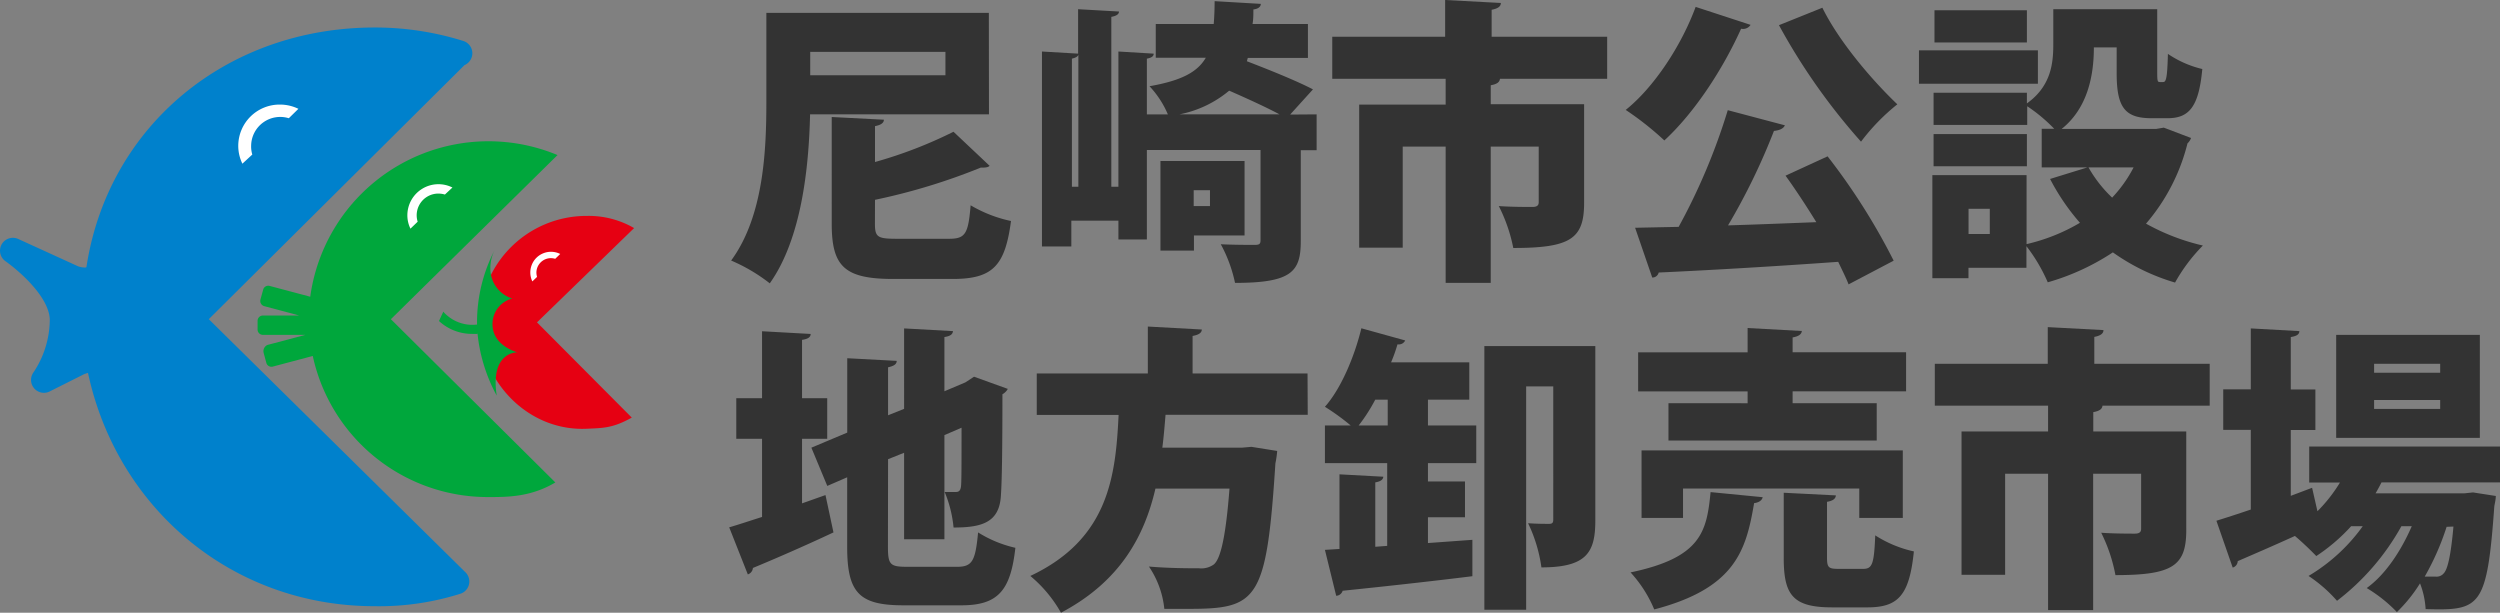
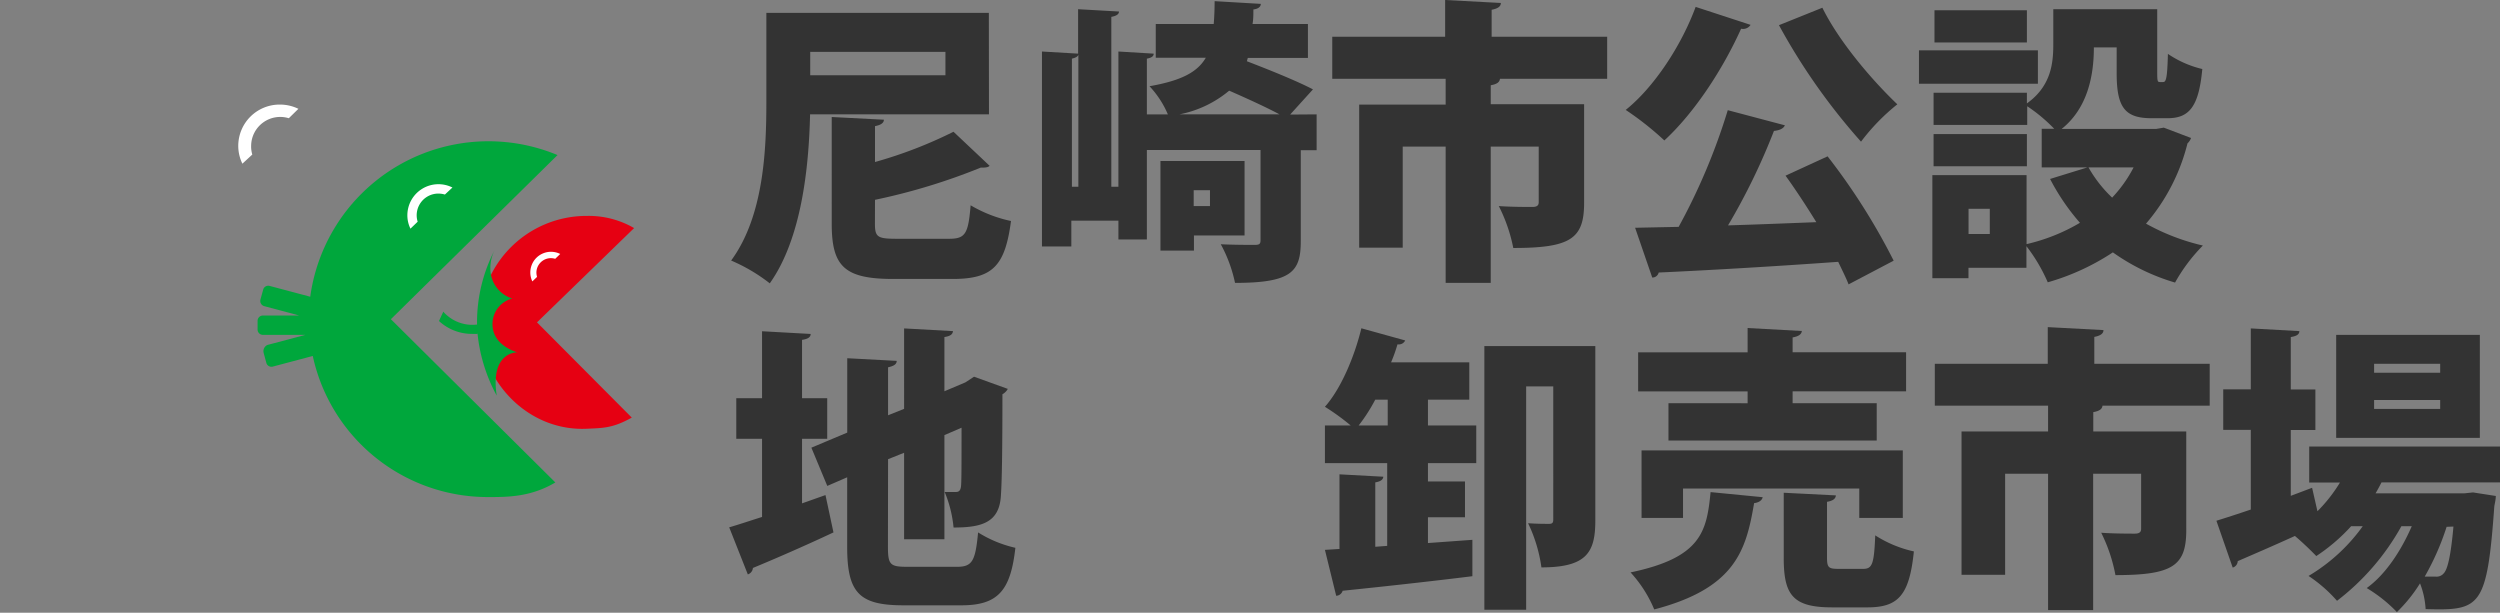
<svg xmlns="http://www.w3.org/2000/svg" viewBox="0 0 388.23 95.15">
  <rect x="0" y="0" width="388.23" height="95.15" fill="#808080" stroke="none" />
  <defs>
    <style>.cls-1{fill:#0081cc;stroke:#0081cc;stroke-linecap:round;stroke-linejoin:round;stroke-width:4px;}.cls-2{fill:#00a73c;}.cls-3{fill:#e60012;}.cls-4{fill:#fff;}.cls-5{fill:#333;}</style>
  </defs>
  <title>h_logo_sp</title>
  <g id="レイヤー_2" data-name="レイヤー 2">
    <g id="レイヤー_1-2" data-name="レイヤー 1">
-       <path class="cls-1" d="M71.35,8.27a43.89,43.89,0,0,0-13.15-2c-21.92,0-39.53,14.48-42.78,35.38-.45,2.94-4,1.58-4,1.58L2,38.93s7.73,5.32,7.73,10.78A16.86,16.86,0,0,1,6.82,59l5.42-2.72s2.91-1.2,3.18.22C19.35,77,36.52,92.14,58.2,92.14A39.88,39.88,0,0,0,70.88,90.3L29.58,49.57,71.17,8.25" />
      <path class="cls-2" d="M60.7,49.57,86.58,24.08a27.93,27.93,0,0,0-38.4,22h0l-6.31-1.68a.81.81,0,0,0-1,.58l-.43,1.56a.84.84,0,0,0,.58,1L46.47,49H40.82a.82.82,0,0,0-.82.81v1.38a.82.82,0,0,0,.82.81h6.61l-5.91,1.57a1.07,1.07,0,0,0-.58,1.22l.42,1.56a.82.82,0,0,0,1,.58l6.21-1.65A27.81,27.81,0,0,0,75.82,77.19c3,0,6.61,0,10.42-2.27Z" />
      <path class="cls-3" d="M98.11,64.85c-2.91,1.62-4.37,1.62-7,1.73C82,67,74.48,59.19,74.48,50.06A16.6,16.6,0,0,1,91.15,33.53a14,14,0,0,1,7.32,1.89L83.39,50.06Z" />
      <path class="cls-2" d="M76.48,50.36a4.08,4.08,0,0,1,3.06-4,4.86,4.86,0,0,1-3.39-4.75,6.21,6.21,0,0,1,.66-2.77A24.38,24.38,0,0,0,74.08,50v.4a6,6,0,0,1-5.24-2l-.67,1.45a7.54,7.54,0,0,0,5.16,2,7,7,0,0,0,.81,0v-.23a25.43,25.43,0,0,0,3,9.82c-1.06-6.86,3.2-6.73,3.2-6.73S76.48,53.72,76.48,50.36Z" />
      <path class="cls-4" d="M46.34,16.9a6.49,6.49,0,0,0-2.85-.66A6.42,6.42,0,0,0,37,22.63a6.35,6.35,0,0,0,.64,2.79L39.18,24A4.33,4.33,0,0,1,39,22.63a4.52,4.52,0,0,1,5.85-4.27Z" />
      <path class="cls-4" d="M87,39.44a3.21,3.21,0,0,0-4.33,4.26L83.4,43a2.47,2.47,0,0,1-.1-.67,2.25,2.25,0,0,1,2.26-2.24,2.39,2.39,0,0,1,.66.1Z" />
      <path class="cls-4" d="M70.26,29.12a4.83,4.83,0,0,0-7,4.3,4.72,4.72,0,0,0,.48,2.09l1.12-1.08a3.37,3.37,0,0,1,3.23-4.37,3.74,3.74,0,0,1,1,.15Z" />
      <path class="cls-5" d="M153.58,17.76H125.8C125.61,25.9,124.51,37,119.54,44a26.73,26.73,0,0,0-6-3.54c5.11-6.95,5.47-17.35,5.47-24.71V2h34.55Zm-6.76-9.71h-21v3.64h21ZM135.87,34.73c0,2.12.42,2.35,3.45,2.35h8.05c2.53,0,3-.74,3.36-5.2A20.73,20.73,0,0,0,157,34.32c-.92,7-2.86,9-9.07,9h-9.2c-7.59,0-9.57-1.94-9.57-8.56V18.17l8.1.42c0,.5-.46.82-1.38,1v5.57a68.56,68.56,0,0,0,12.19-4.7l5.61,5.29c-.27.28-.78.28-1.38.28a95.55,95.55,0,0,1-16.42,5Z" />
      <path class="cls-5" d="M204.46,17.76v5.56H202V37.45c0,4.74-1.42,6.48-10.21,6.48a22.06,22.06,0,0,0-2.21-6c2.07.1,4.51.1,5.25.1s.92-.14.92-.74v-14H178.1v13.9h-4.42V34.27h-7.31v4h-4.56V8l5.61.33V1.43l6.35.36c0,.42-.41.69-1.19.83V29h1.1V8l5.48.33c0,.41-.33.64-1.06.78v8.65h3.26a14.87,14.87,0,0,0-2.85-4.37c5-.88,7.45-2.21,8.74-4.42h-7.77V3.73h9c.09-1.06.14-2.26.14-3.55l7.17.42c0,.46-.41.78-1.15.87,0,.78,0,1.52-.13,2.26h8.6V9h-9.34l-.14.51c3.36,1.29,7.82,3.08,10.26,4.37l-3.54,3.91Zm-37-9.25c-.13.32-.46.46-1,.6V29h1Zm25.81,28.06h-7.86v2.35h-5.2V25h13.06Zm5.43-18.81c-2.07-1.11-5.1-2.49-7.82-3.68a17.14,17.14,0,0,1-7.73,3.68ZM187.9,29.54h-2.53V32h2.53Z" />
      <path class="cls-5" d="M249.58,5.7v6.54H232.1v0h.83c-.05.51-.46.83-1.43,1v2.94H246V31.51c0,5.57-2.12,7-11,7A24.9,24.9,0,0,0,232.75,32c1.84.14,4.55.14,5.2.14s1-.18,1-.73V22.77H231.5V43.93h-7V22.77h-6.67V38.46h-6.76V16.24h13.43v-4H206.89V5.7h17.53V0l8.65.46c0,.55-.46.87-1.43,1.06V5.7Z" />
      <path class="cls-5" d="M271.85,3.86a1.38,1.38,0,0,1-1.47.6c-2.86,6.35-7.27,13.07-11.92,17.35a47,47,0,0,0-6-4.74c4.42-3.54,8.65-10,10.86-16Zm5.33,15.6c-.23.51-.82.78-1.7.87A99.05,99.05,0,0,1,268.35,35c4.37-.13,9.06-.32,13.71-.5-1.56-2.53-3.22-5.06-4.78-7.22l6.53-3a98.84,98.84,0,0,1,10.26,16.2l-7,3.68c-.41-1.06-1-2.21-1.61-3.5-10.3.74-20.74,1.34-27.88,1.66a1,1,0,0,1-1,.78l-2.66-7.73,6.76-.14a95.56,95.56,0,0,0,7.63-18.12ZM283,1.2c2.48,5.06,7.45,11,11.64,15A32.19,32.19,0,0,0,289,22,96.57,96.57,0,0,1,276.26,3.91Z" />
      <path class="cls-5" d="M316.47,7.82V13H298V7.82Zm19.55,12,4.23,1.61a2,2,0,0,1-.55.83,30.32,30.32,0,0,1-6.44,12.47,33.6,33.6,0,0,0,8.83,3.4,26.41,26.41,0,0,0-4.32,5.75,32.38,32.38,0,0,1-9.66-4.69A36.3,36.3,0,0,1,318,43.84a26.05,26.05,0,0,0-3.31-5.61v3.36h-9V43.2h-5.61v-16h14.63V37.91A29.25,29.25,0,0,0,323,34.6a34.33,34.33,0,0,1-4.64-6.81L324.15,26h-7.09V20H319a24.56,24.56,0,0,0-4.19-3.5v2.9H300.27v-5h14.49v1.66c3.73-2.67,4.1-6.17,4.1-9.16V1.43H335v9.8c0,1.38.05,1.51.42,1.51h.5c.46,0,.64-.59.74-4.37A16.14,16.14,0,0,0,342,10.72c-.55,5.93-2.07,7.64-5.43,7.64h-2.44c-4.18,0-5.43-1.71-5.43-7v-4h-3.54c0,4.28-.92,9.39-5,12.66h14.68Zm-21.26,1v5H300.27v-5Zm0-19.23v5H300.41v-5ZM309,36.34V32.43H305.7v3.91ZM324.33,26A19.93,19.93,0,0,0,328,30.69,20.62,20.62,0,0,0,331.33,26Z" />
      <path class="cls-5" d="M124.55,78.17l3.64-1.29,1.24,5.8c-4.51,2.12-9.29,4.19-12.51,5.52a1.14,1.14,0,0,1-.79,1l-2.89-7.31c1.42-.41,3.17-1,5.1-1.61V68.14h-4v-6.3h4V51.44l7.55.42c0,.5-.42.78-1.34.92v9.06h3.91v6.3h-3.91Zm13.34,6.72c0,2.81.33,3.13,3,3.13h7.73c2.39,0,2.85-.92,3.27-5.34a18.68,18.68,0,0,0,5.79,2.39C156.94,91.7,155,94,149.3,94h-9c-6.86,0-8.74-1.93-8.74-9.06V74.12l-3.09,1.34L126,69.52l5.57-2.34V55.63l7.68.41c0,.51-.41.79-1.34,1v7.45l2.49-1V51l7.59.42c-.05.5-.41.78-1.33.92v8.42l3.26-1.38,1.34-.88,5.24,1.89a2,2,0,0,1-.83.83c0,8.88-.09,13.66-.23,15.59-.18,4.33-2.94,5.11-7.36,5.11a18.87,18.87,0,0,0-1.38-5.52c.6,0,1.38,0,1.75,0s.69-.13.78-.82.09-3.18.09-9.16l-2.66,1.15V83.74h-6.26V70.31l-2.49,1Z" />
-       <path class="cls-5" d="M203.08,64.42H181c-.14,1.65-.27,3.36-.5,5.1h12.37l1.47-.13,4,.64a16.64,16.64,0,0,1-.28,1.93c-1.38,21.35-2.76,22.59-13.52,22.59-1.15,0-2.44,0-3.73,0a14.26,14.26,0,0,0-2.39-6.57c3.13.27,6.35.27,7.78.27a3.32,3.32,0,0,0,2.3-.6c1.1-.92,1.88-4.6,2.43-11.77h-11.5c-1.7,7.31-5.43,14.4-14.67,19.27A20.53,20.53,0,0,0,160,89.44c12.23-5.75,13.25-15.59,13.71-25H161V58h17.25V50.71l8.38.46c0,.5-.46.83-1.43,1V58h17.85Z" />
      <path class="cls-5" d="M221.75,62.07v4h7.5v5.85h-7.5v2.85h5.75v5.56h-5.75v4l6.9-.5,0,5.65c-7.41.92-15.18,1.75-20.15,2.26a1.08,1.08,0,0,1-1,.78l-1.75-7.13,2.26-.14V73.66l6.81.37c-.05.46-.42.74-1.25.88v10l1.85-.14V71.92h-9.67V66.07h4a35.77,35.77,0,0,0-4-2.9c2.44-2.75,4.55-7.63,5.66-12.19l6.81,1.89a1.11,1.11,0,0,1-1.2.6c-.27.92-.6,1.88-1,2.8h12.15v5.8Zm-8.19,0a26,26,0,0,1-2.57,4h4.51v-4Zm34.18-8.33v27.1c0,4.92-1.33,7.27-8.37,7.27a23.08,23.08,0,0,0-2.07-6.86c1.24.1,2.76.1,3.27.1s.64-.19.64-.69V60H237V94.69h-6.49V53.74Z" />
      <path class="cls-5" d="M273.73,77.21c-.09.46-.55.83-1.33.92-1.24,7.27-2.85,13.2-15.51,16.51a19.67,19.67,0,0,0-3.68-5.75c11-2.3,11.83-6.35,12.43-12.47Zm-2.34-14.59V60.78h-17V54.71h17V50.94l8.42.46c-.05.5-.46.83-1.43,1v2.3H296v6.07H278.38v1.84h13.06v5.8H259.1v-5.8Zm24.1,17.81h-6.76V75.87H261.36v4.56h-6.44V69.94h40.57Zm-11.77,6.16c0,1.57.27,1.75,1.79,1.75h3.82c1.42,0,1.7-.74,1.88-5.2a18.41,18.41,0,0,0,6,2.49c-.7,6.85-2.44,8.69-7.23,8.69H284.5c-6.08,0-7.5-1.93-7.5-7.64V76.52l8.1.41c-.05.51-.42.83-1.38,1Z" />
      <path class="cls-5" d="M343.15,56.5V63H325.67v0h.83c-.05.51-.46.83-1.43,1V67h14.44V82.31c0,5.57-2.11,7-11,7a24.9,24.9,0,0,0-2.21-6.58c1.84.14,4.56.14,5.2.14s1-.18,1-.73V73.57h-7.45V94.74h-7V73.57h-6.67V89.26h-6.77V67h13.44V63H300.46V56.5H318V50.8l8.65.46c0,.55-.46.87-1.42,1.06V56.5Z" />
      <path class="cls-5" d="M388.23,74.91h-18.4c-.28.55-.6,1.15-.92,1.7h13.8l1.33-.14,3.54.55c0,.46-.13,1.06-.23,1.57-1.14,15.82-2.16,16.24-10.67,16a13,13,0,0,0-.87-4,23.22,23.22,0,0,1-3.59,4.46,22.39,22.39,0,0,0-4.69-3.73c2.89-2.07,5.33-5.75,7-9.61h-1.61a37.41,37.41,0,0,1-10,11.59,22.24,22.24,0,0,0-4.42-3.86,27.78,27.78,0,0,0,8.42-7.73h-1.8a28.39,28.39,0,0,1-5.42,4.64c-.79-.82-2.17-2.16-3.32-3.12-3.31,1.51-6.53,2.89-8.88,3.91a1.07,1.07,0,0,1-.78,1l-2.53-7.27c1.47-.46,3.31-1.05,5.34-1.74V66.76h-4.28v-6.3h4.28V51l7.54.42c0,.5-.41.78-1.33.92v8.14h3.82v6.3h-3.82V77l3.31-1.25.83,3.64a23.58,23.58,0,0,0,3.5-4.46H358.6V69.34h29.63ZM385.1,52V68H362.79V52Zm-6.16,5.88V56.5H368.68v1.38Zm0,5.62V62.12H368.68V63.5Zm1,18.31a40.23,40.23,0,0,1-3.4,7.73c.69,0,1.29,0,1.65,0a1.46,1.46,0,0,0,1.34-.55c.55-.6,1.06-2.62,1.47-7.22Z" />
    </g>
  </g>
</svg>